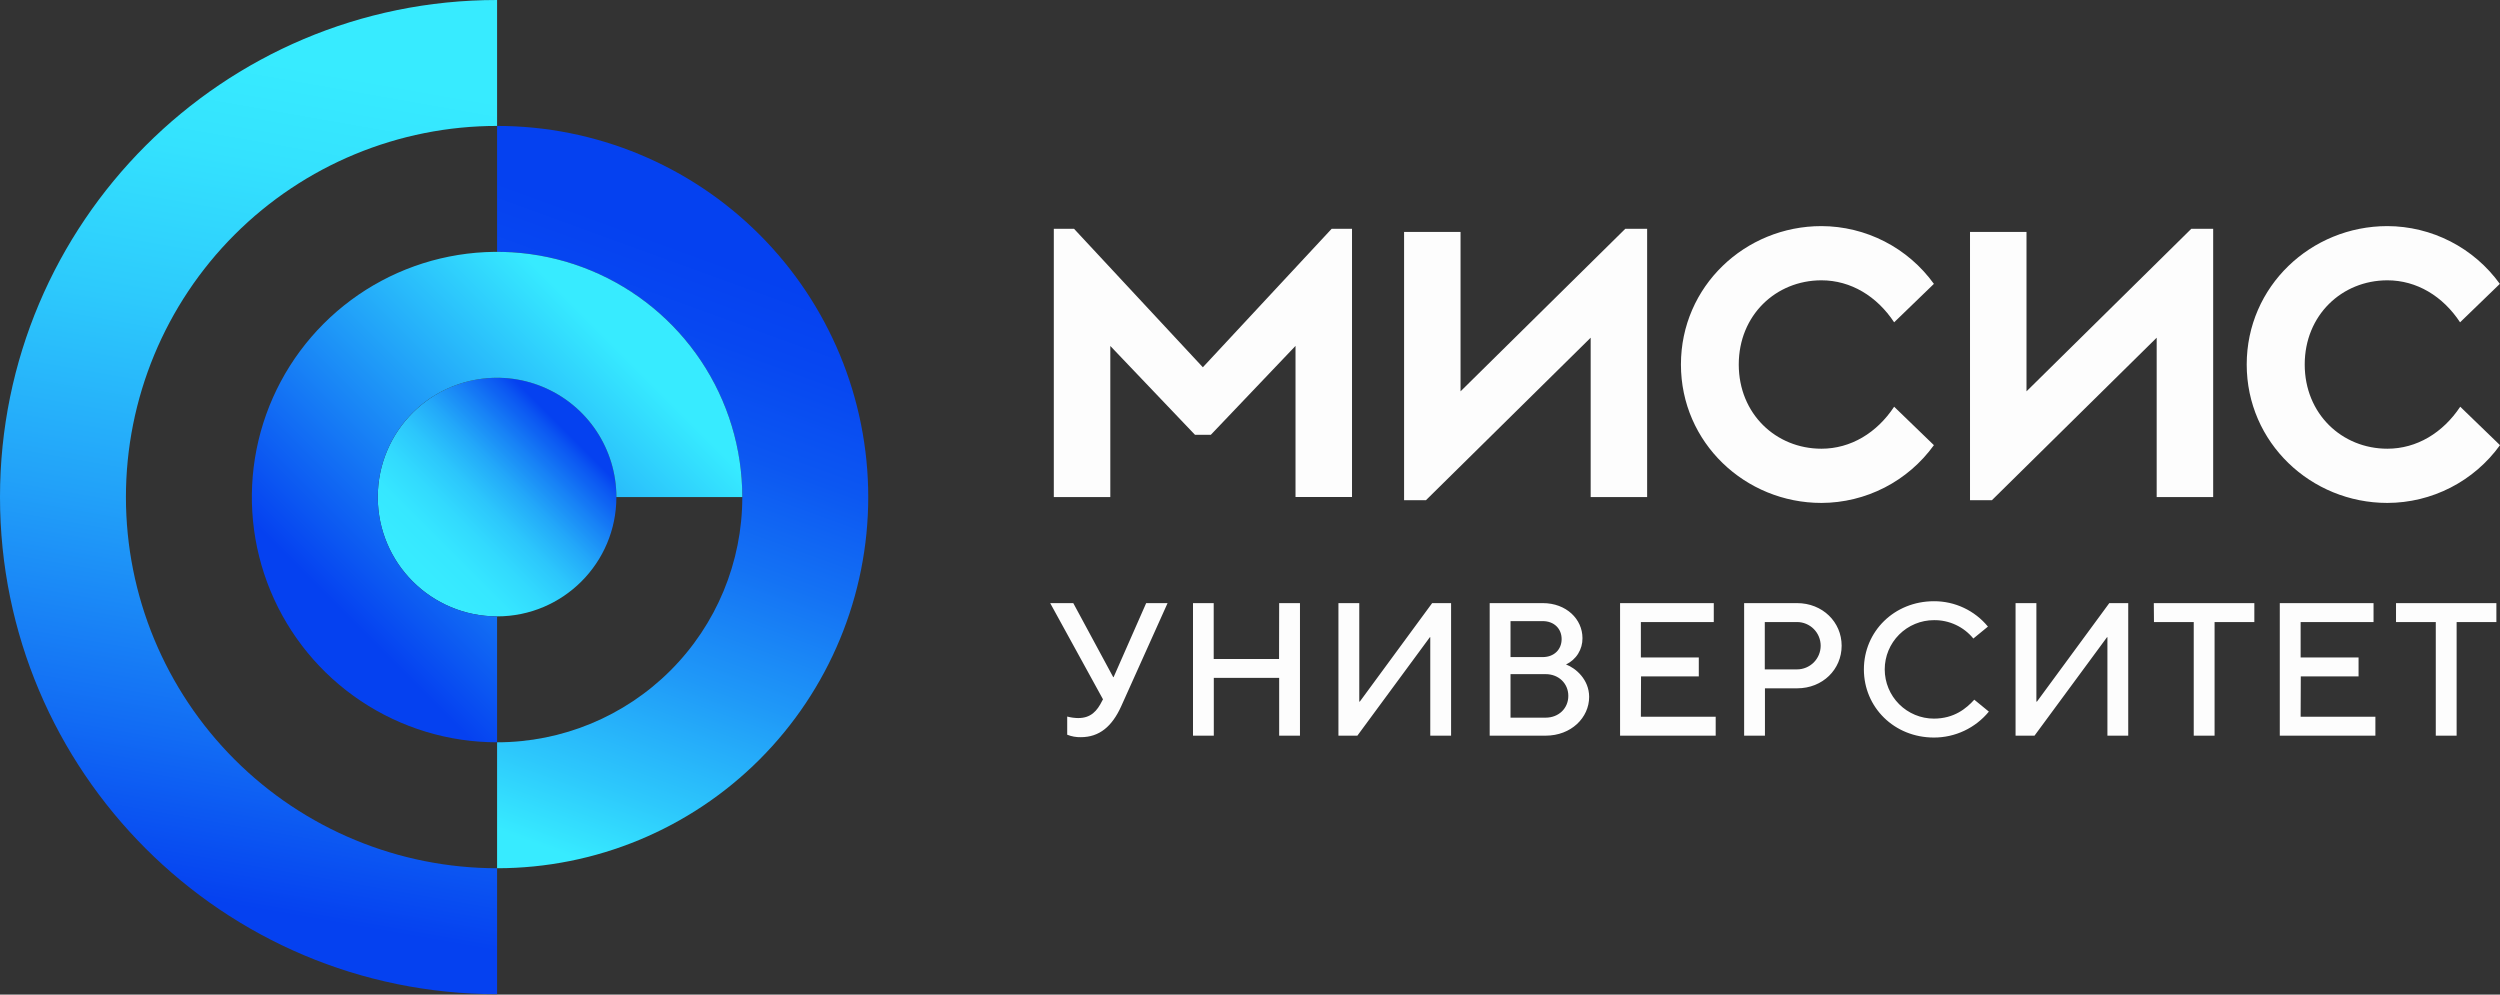
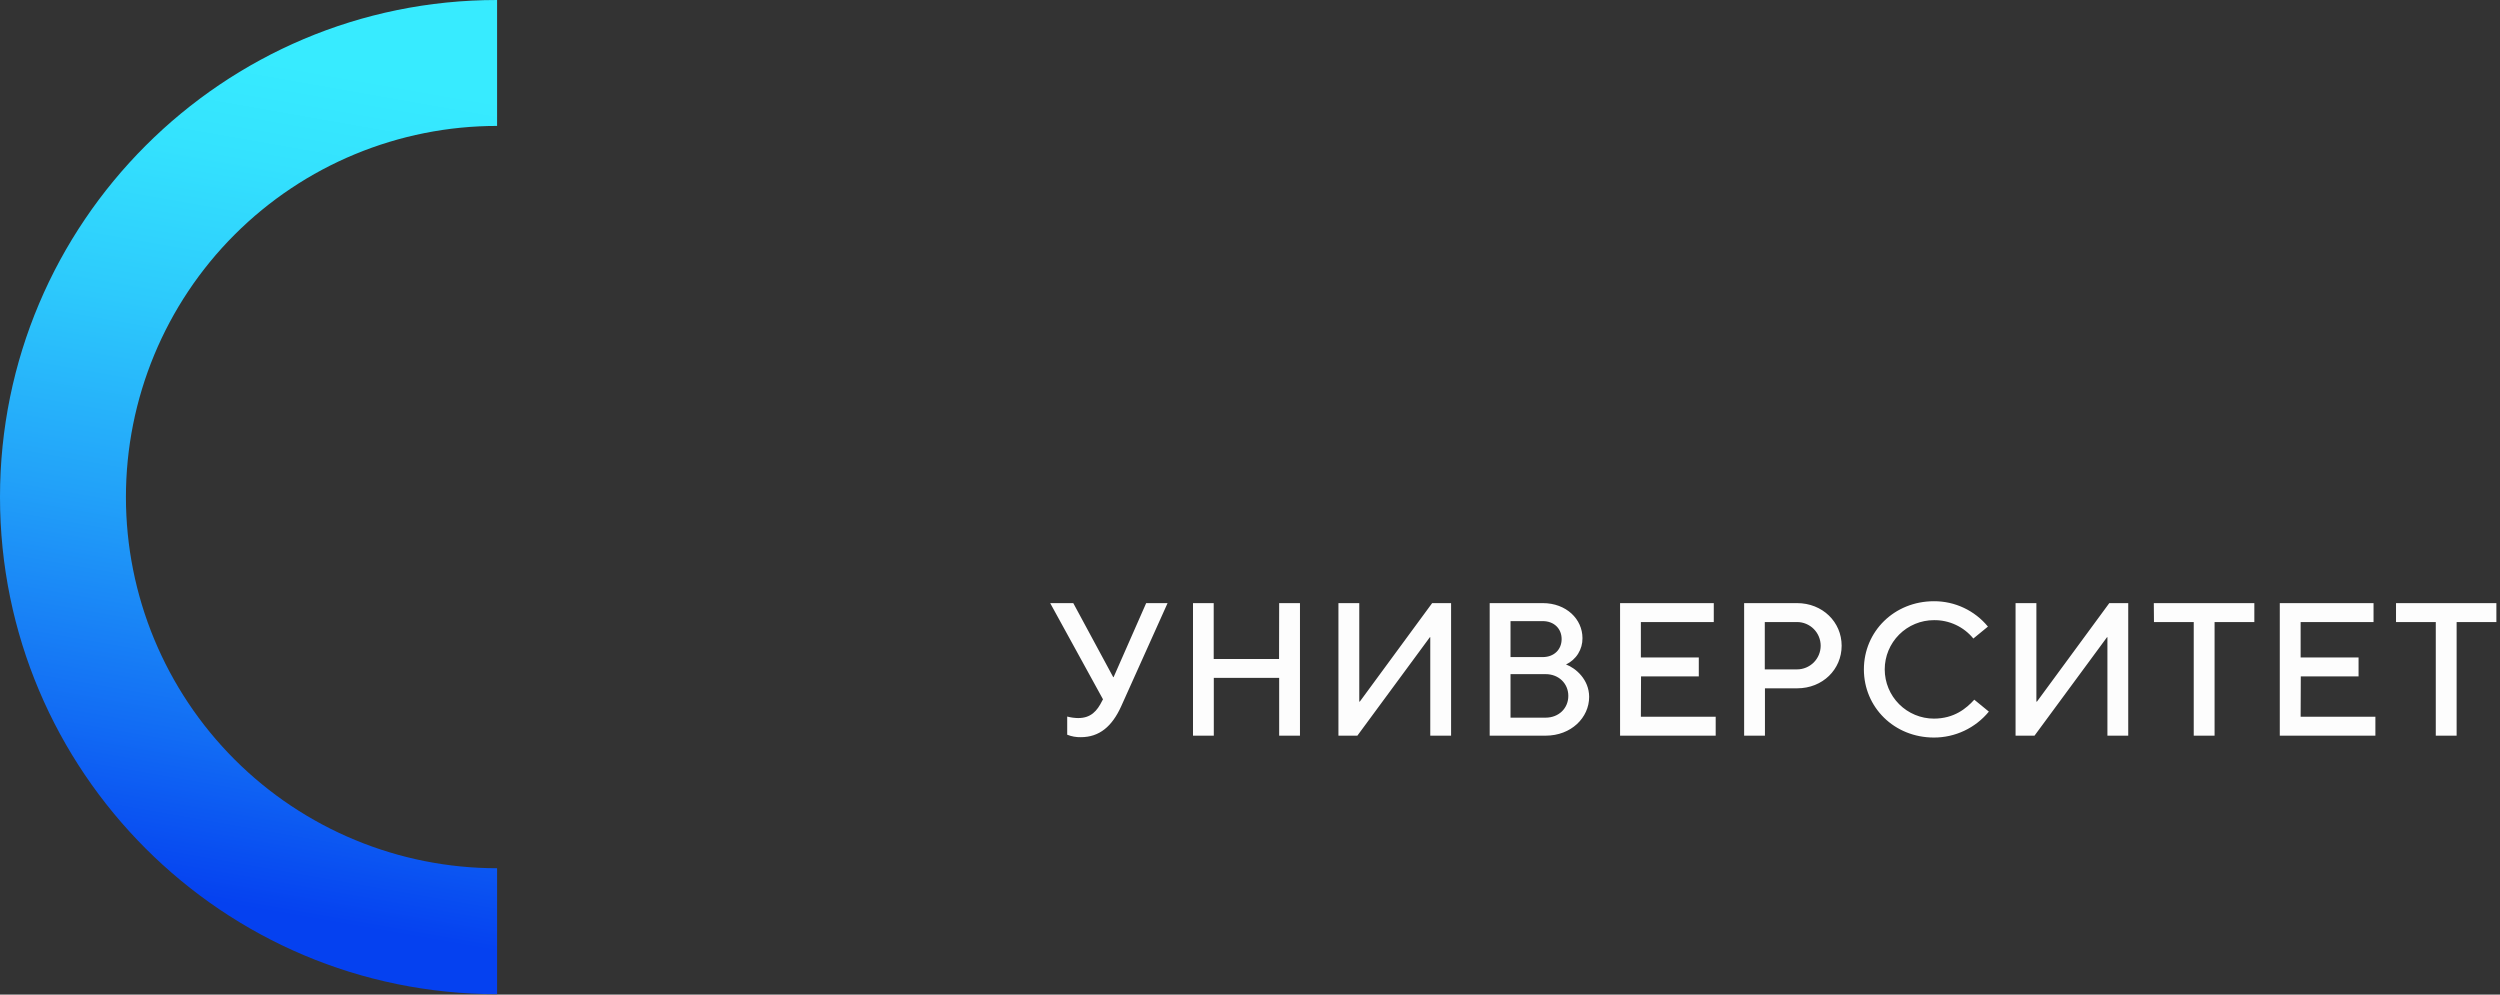
<svg xmlns="http://www.w3.org/2000/svg" width="465" height="185" viewBox="0 0 465 185" fill="none">
  <rect x="0" y="0" width="465" height="185" fill="#333333" stroke="none" />
  <path d="M92.457 161.492C74.148 161.492 56.589 154.219 43.642 141.272C30.696 128.326 23.422 110.767 23.422 92.457C23.422 74.148 30.696 56.589 43.642 43.642C56.589 30.696 74.148 23.422 92.457 23.422V0C41.421 0 0 41.421 0 92.457C0 143.494 41.421 184.915 92.457 184.915V161.492Z" fill="url(#paint0_linear_3442_57730)" />
-   <path d="M92.457 114.647C104.712 114.647 114.647 104.712 114.647 92.457C114.647 80.202 104.712 70.268 92.457 70.268C80.202 70.268 70.268 80.202 70.268 92.457C70.268 104.712 80.202 114.647 92.457 114.647Z" fill="url(#paint1_linear_3442_57730)" />
-   <path d="M92.457 23.422V46.844C104.554 46.844 116.156 51.65 124.71 60.204C133.264 68.758 138.069 80.36 138.069 92.457C138.069 104.554 133.264 116.156 124.71 124.709C116.156 133.263 104.554 138.069 92.457 138.069V161.492C110.766 161.492 128.325 154.218 141.272 141.272C154.219 128.325 161.492 110.766 161.492 92.457C161.492 74.147 154.219 56.588 141.272 43.642C128.325 30.695 110.766 23.422 92.457 23.422Z" fill="url(#paint2_linear_3442_57730)" />
-   <path d="M92.456 114.646C88.067 114.646 83.777 113.344 80.128 110.906C76.479 108.468 73.635 105.002 71.955 100.948C70.276 96.893 69.837 92.431 70.693 88.127C71.549 83.823 73.662 79.869 76.766 76.766C79.869 73.662 83.823 71.549 88.127 70.693C92.431 69.837 96.893 70.276 100.948 71.955C105.002 73.635 108.468 76.479 110.906 80.128C113.344 83.777 114.646 88.067 114.646 92.456H138.068C138.068 83.435 135.393 74.616 130.381 67.115C125.369 59.614 118.246 53.768 109.911 50.316C101.577 46.864 92.406 45.96 83.558 47.72C74.71 49.48 66.582 53.824 60.203 60.203C53.824 66.582 49.48 74.71 47.72 83.558C45.96 92.406 46.864 101.577 50.316 109.911C53.768 118.246 59.614 125.369 67.115 130.381C74.616 135.393 83.435 138.068 92.456 138.068V114.646Z" fill="url(#paint3_linear_3442_57730)" />
  <path d="M207.129 125.951H207.06L199.629 112.178H195.334L205.157 130.073L205.019 130.32C204.067 132.253 202.903 133.559 200.546 133.559C199.855 133.553 199.167 133.458 198.5 133.278V136.656C199.306 136.981 200.17 137.137 201.039 137.115C204.491 137.115 206.848 135.108 208.539 131.375L217.169 112.178H213.189L207.129 125.951ZM237.904 122.568H225.749V112.178H221.898V136.834H225.768V126.089H237.924V136.834H241.794V112.178H237.924L237.904 122.568ZM252.929 130.492H252.825V112.178H248.949V136.834H252.47L265.957 118.52H266.031V136.834H269.901V112.178H266.381L252.929 130.492ZM291.278 123.589C292.205 123.154 292.988 122.461 293.531 121.592C294.074 120.724 294.355 119.717 294.34 118.692C294.34 115.171 291.347 112.178 286.943 112.178H277.081V136.834H287.481C292.239 136.834 295.582 133.485 295.582 129.615C295.573 126.375 293.073 124.259 291.278 123.589ZM280.957 115.527H286.943C289.059 115.527 290.464 116.932 290.464 118.87C290.464 120.808 289.059 122.218 286.943 122.218H280.957V115.527ZM287.481 133.485H280.957V125.389H287.481C289.946 125.389 291.707 127.149 291.707 129.437C291.707 131.725 289.946 133.485 287.481 133.485ZM305.232 125.808H315.977V122.287H305.203V115.699H318.763V112.178H301.332V136.834H319.118V133.313H305.203L305.232 125.808ZM334.271 112.178H324.409V136.834H328.28V128.027H334.271C339.025 128.027 342.546 124.506 342.546 120.103C342.546 115.699 338.995 112.178 334.242 112.178H334.271ZM334.271 124.506H328.251V115.699H334.242C335.41 115.699 336.53 116.163 337.356 116.989C338.181 117.815 338.645 118.935 338.645 120.103C338.645 121.27 338.181 122.39 337.356 123.216C336.53 124.042 335.41 124.506 334.242 124.506H334.271ZM359.716 133.663C357.287 133.663 354.958 132.698 353.241 130.981C351.524 129.264 350.559 126.935 350.559 124.506C350.559 122.077 351.524 119.748 353.241 118.031C354.958 116.314 357.287 115.349 359.716 115.349C361.115 115.331 362.501 115.629 363.77 116.221C365.039 116.812 366.157 117.682 367.043 118.766L369.755 116.547C368.537 115.064 367.004 113.872 365.268 113.055C363.531 112.239 361.635 111.82 359.716 111.828C352.319 111.828 346.683 117.46 346.683 124.506C346.683 131.552 352.319 137.184 359.716 137.184C361.669 137.185 363.597 136.753 365.363 135.919C367.129 135.085 368.688 133.87 369.928 132.361L367.216 130.142C365.746 131.76 363.488 133.663 359.686 133.663H359.716ZM378.878 130.492H378.769V112.178H374.894V136.834H378.419L391.906 118.52H391.98V136.834H395.851V112.178H392.33L378.878 130.492ZM400.639 115.699H408.035V136.834H411.911V115.699H419.308V112.178H400.609L400.639 115.699ZM427.947 125.808H438.692V122.287H427.917V115.699H441.478V112.178H424.041V136.834H441.823V133.313H427.917L427.947 125.808ZM445.659 112.178V115.699H453.056V136.834H456.932V115.699H464.328V112.178H445.659Z" fill="#FDFDFD" />
-   <path d="M223.732 68.313L199.772 42.558H196.01V92.455H206.518V64.348L222.263 80.867H225.221L240.966 64.338V92.445H251.474V42.558H247.687L223.732 68.313ZM271.662 72.79V43.145H261.159V93.042H265.222L295.864 62.814V92.455H306.367V42.558H302.304L271.662 72.79ZM338.789 52.139C344.247 52.139 349.114 55.097 352.31 59.95L359.706 52.8C357.316 49.484 354.174 46.782 350.538 44.914C346.902 43.047 342.876 42.067 338.789 42.055C324.597 42.055 312.654 53.248 312.654 67.8C312.654 82.351 324.622 93.545 338.789 93.545C342.876 93.533 346.902 92.553 350.538 90.685C354.174 88.817 357.316 86.115 359.706 82.8L352.31 75.65C349.114 80.502 344.247 83.461 338.789 83.461C330.312 83.461 323.409 76.962 323.409 67.8C323.409 58.638 330.312 52.139 338.789 52.139ZM376.93 72.79V43.145H366.422V93.042H370.49L401.142 62.814V92.455H411.65V42.558H407.582L376.93 72.79ZM444.057 83.461C435.575 83.461 428.677 76.962 428.677 67.8C428.677 58.638 435.58 52.139 444.057 52.139C449.516 52.139 454.382 55.097 457.573 59.95L464.969 52.8C462.578 49.485 459.436 46.783 455.801 44.916C452.165 43.048 448.139 42.068 444.052 42.055C429.855 42.055 417.888 53.248 417.888 67.8C417.888 82.351 429.855 93.545 444.052 93.545C448.144 93.537 452.176 92.558 455.817 90.691C459.458 88.823 462.605 86.119 464.999 82.8L457.602 75.65C454.382 80.502 449.516 83.461 444.057 83.461Z" fill="#FDFDFD" />
  <defs>
    <linearGradient id="paint0_linear_3442_57730" x1="38.773" y1="176.892" x2="70.642" y2="-3.846" gradientUnits="userSpaceOnUse">
      <stop offset="0.05" stop-color="#0541F0" />
      <stop offset="0.21" stop-color="#126CF4" />
      <stop offset="0.44" stop-color="#22A2F9" />
      <stop offset="0.64" stop-color="#2DCAFC" />
      <stop offset="0.8" stop-color="#34E2FE" />
      <stop offset="0.9" stop-color="#37EBFF" />
    </linearGradient>
    <linearGradient id="paint1_linear_3442_57730" x1="76.767" y1="108.148" x2="108.148" y2="76.767" gradientUnits="userSpaceOnUse">
      <stop offset="0.06" stop-color="#37EBFF" />
      <stop offset="0.19" stop-color="#36E7FF" />
      <stop offset="0.32" stop-color="#32DAFE" />
      <stop offset="0.45" stop-color="#2CC6FC" />
      <stop offset="0.58" stop-color="#23A9F9" />
      <stop offset="0.71" stop-color="#1883F6" />
      <stop offset="0.85" stop-color="#0B56F2" />
      <stop offset="0.9" stop-color="#0541F0" />
    </linearGradient>
    <linearGradient id="paint2_linear_3442_57730" x1="91.624" y1="161.186" x2="137.428" y2="35.34" gradientUnits="userSpaceOnUse">
      <stop offset="0.05" stop-color="#37EBFF" />
      <stop offset="0.16" stop-color="#2DC8FC" />
      <stop offset="0.34" stop-color="#1F98F8" />
      <stop offset="0.51" stop-color="#1472F4" />
      <stop offset="0.66" stop-color="#0C57F2" />
      <stop offset="0.8" stop-color="#0747F1" />
      <stop offset="0.9" stop-color="#0541F0" />
    </linearGradient>
    <linearGradient id="paint3_linear_3442_57730" x1="55.483" y1="119.986" x2="119.986" y2="55.478" gradientUnits="userSpaceOnUse">
      <stop offset="0.11" stop-color="#0541F0" />
      <stop offset="0.89" stop-color="#37EBFF" />
    </linearGradient>
  </defs>
</svg>